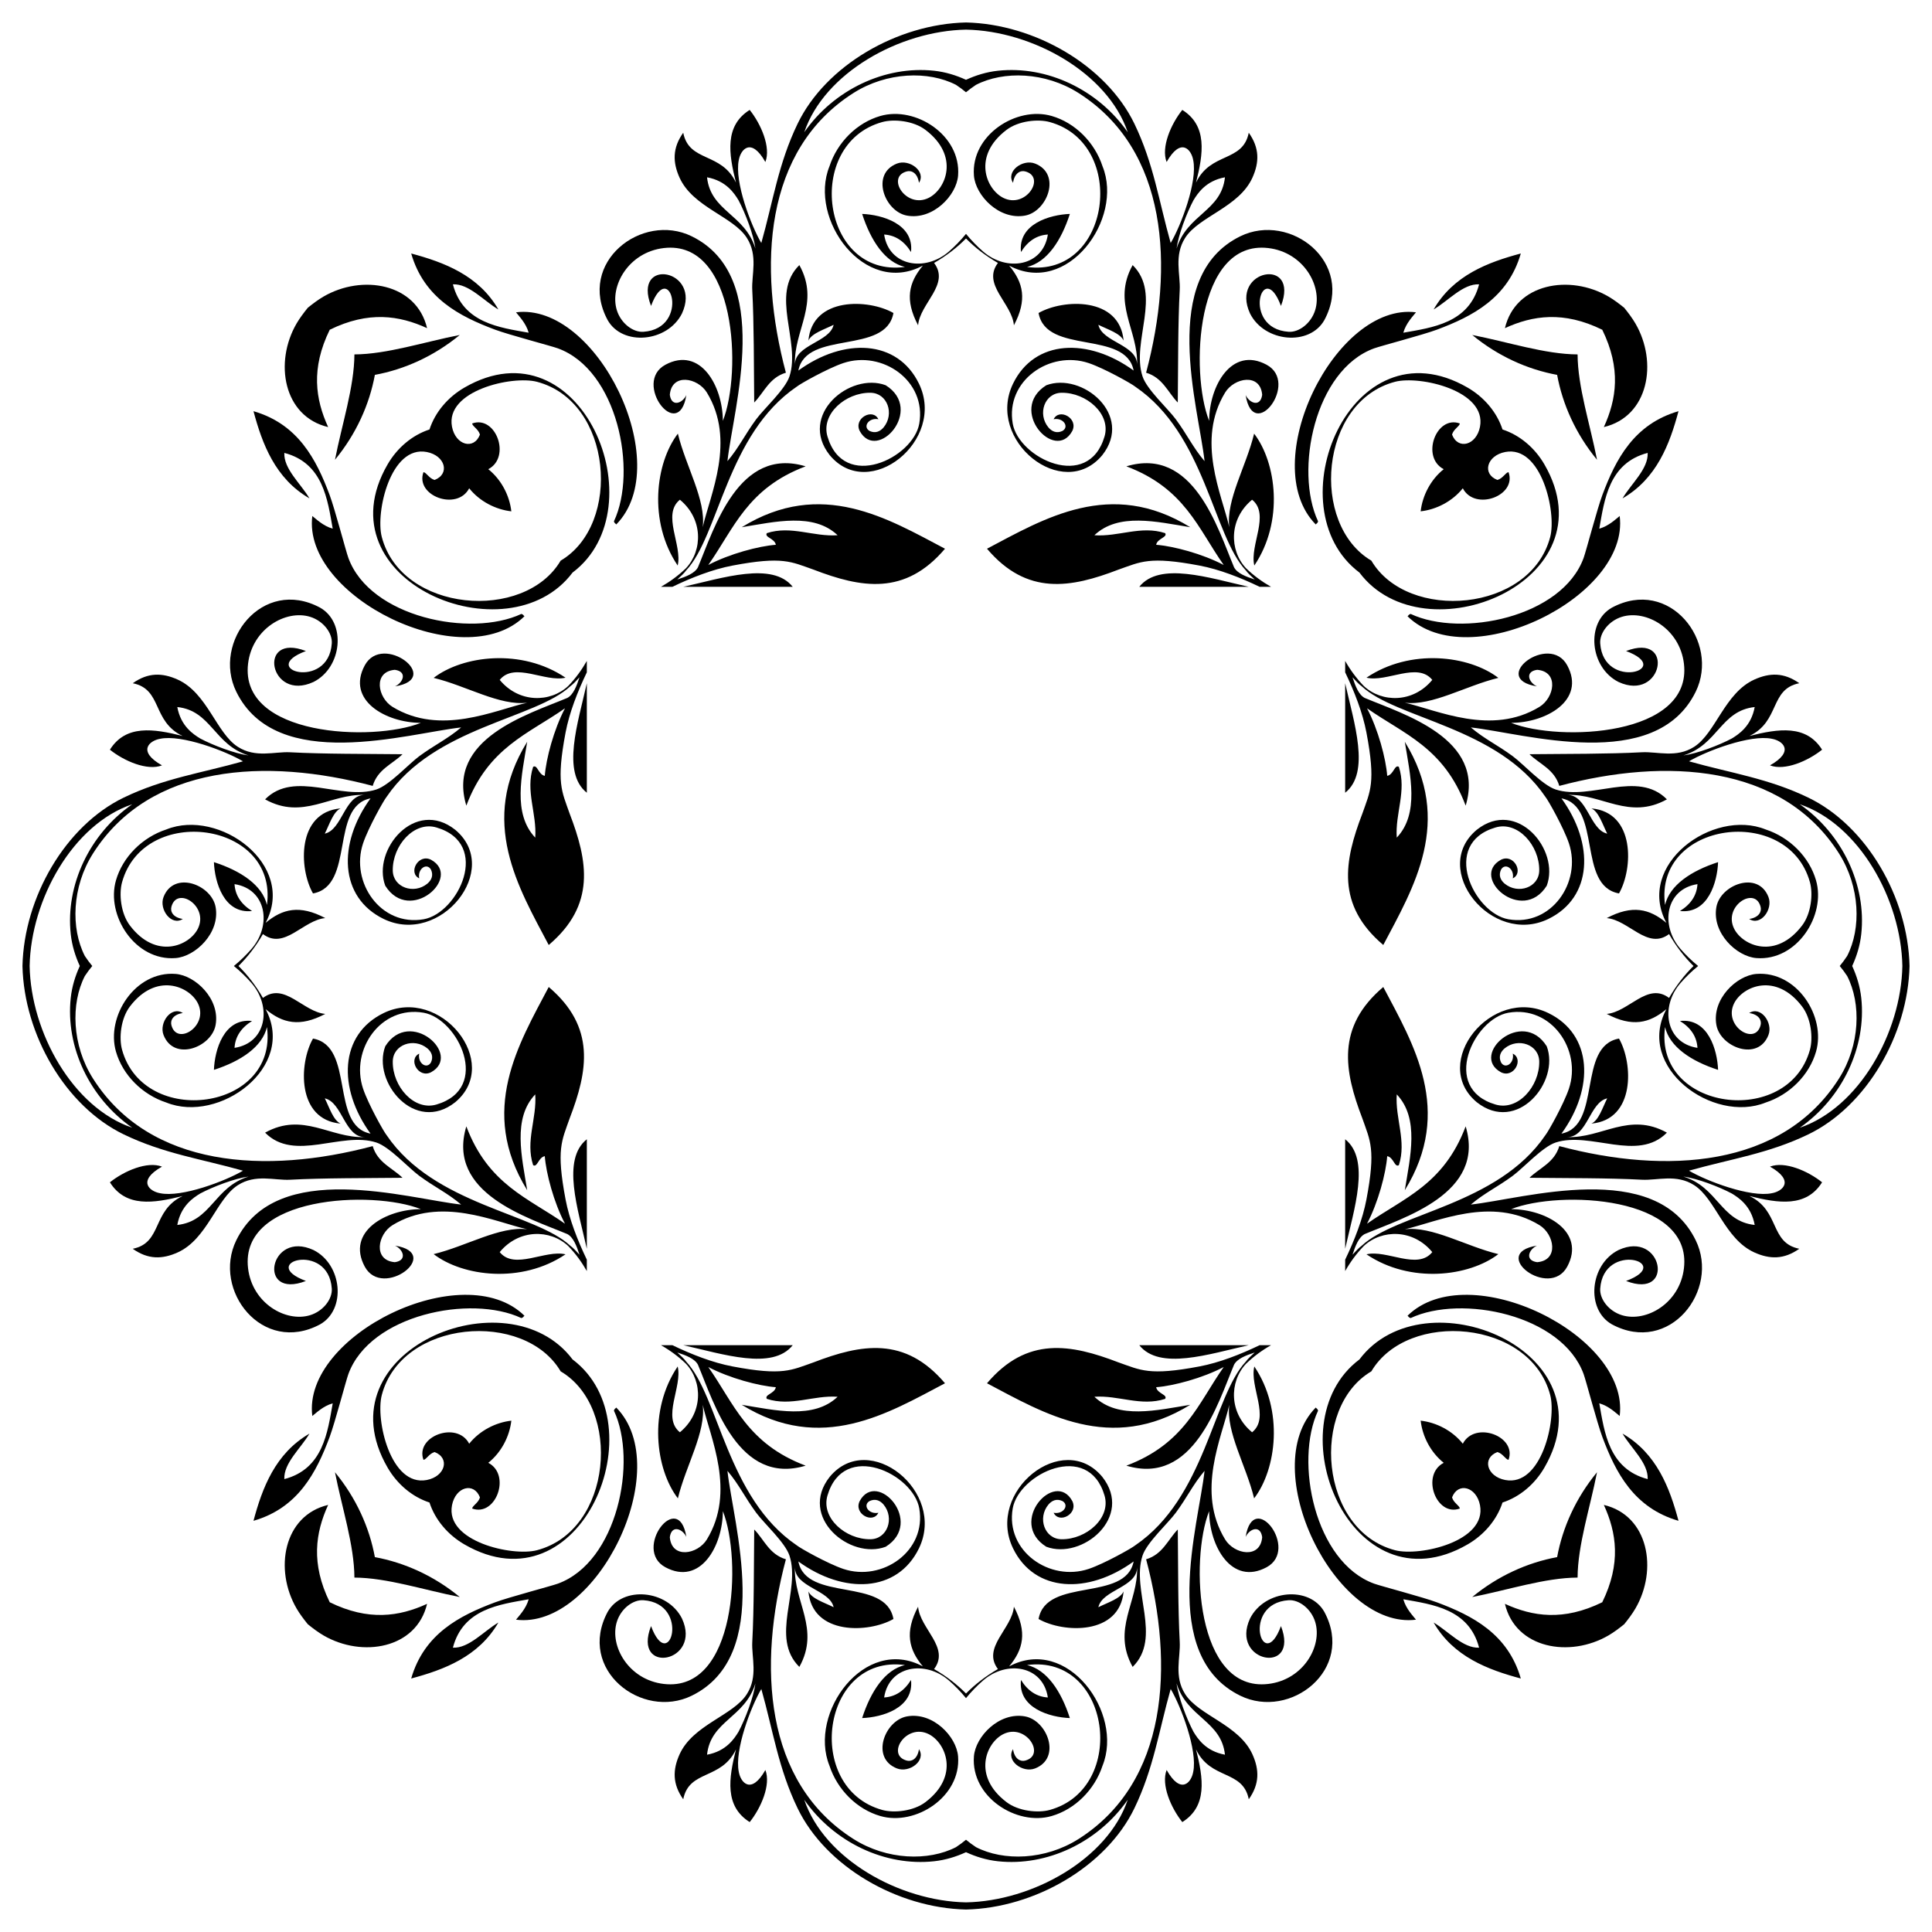
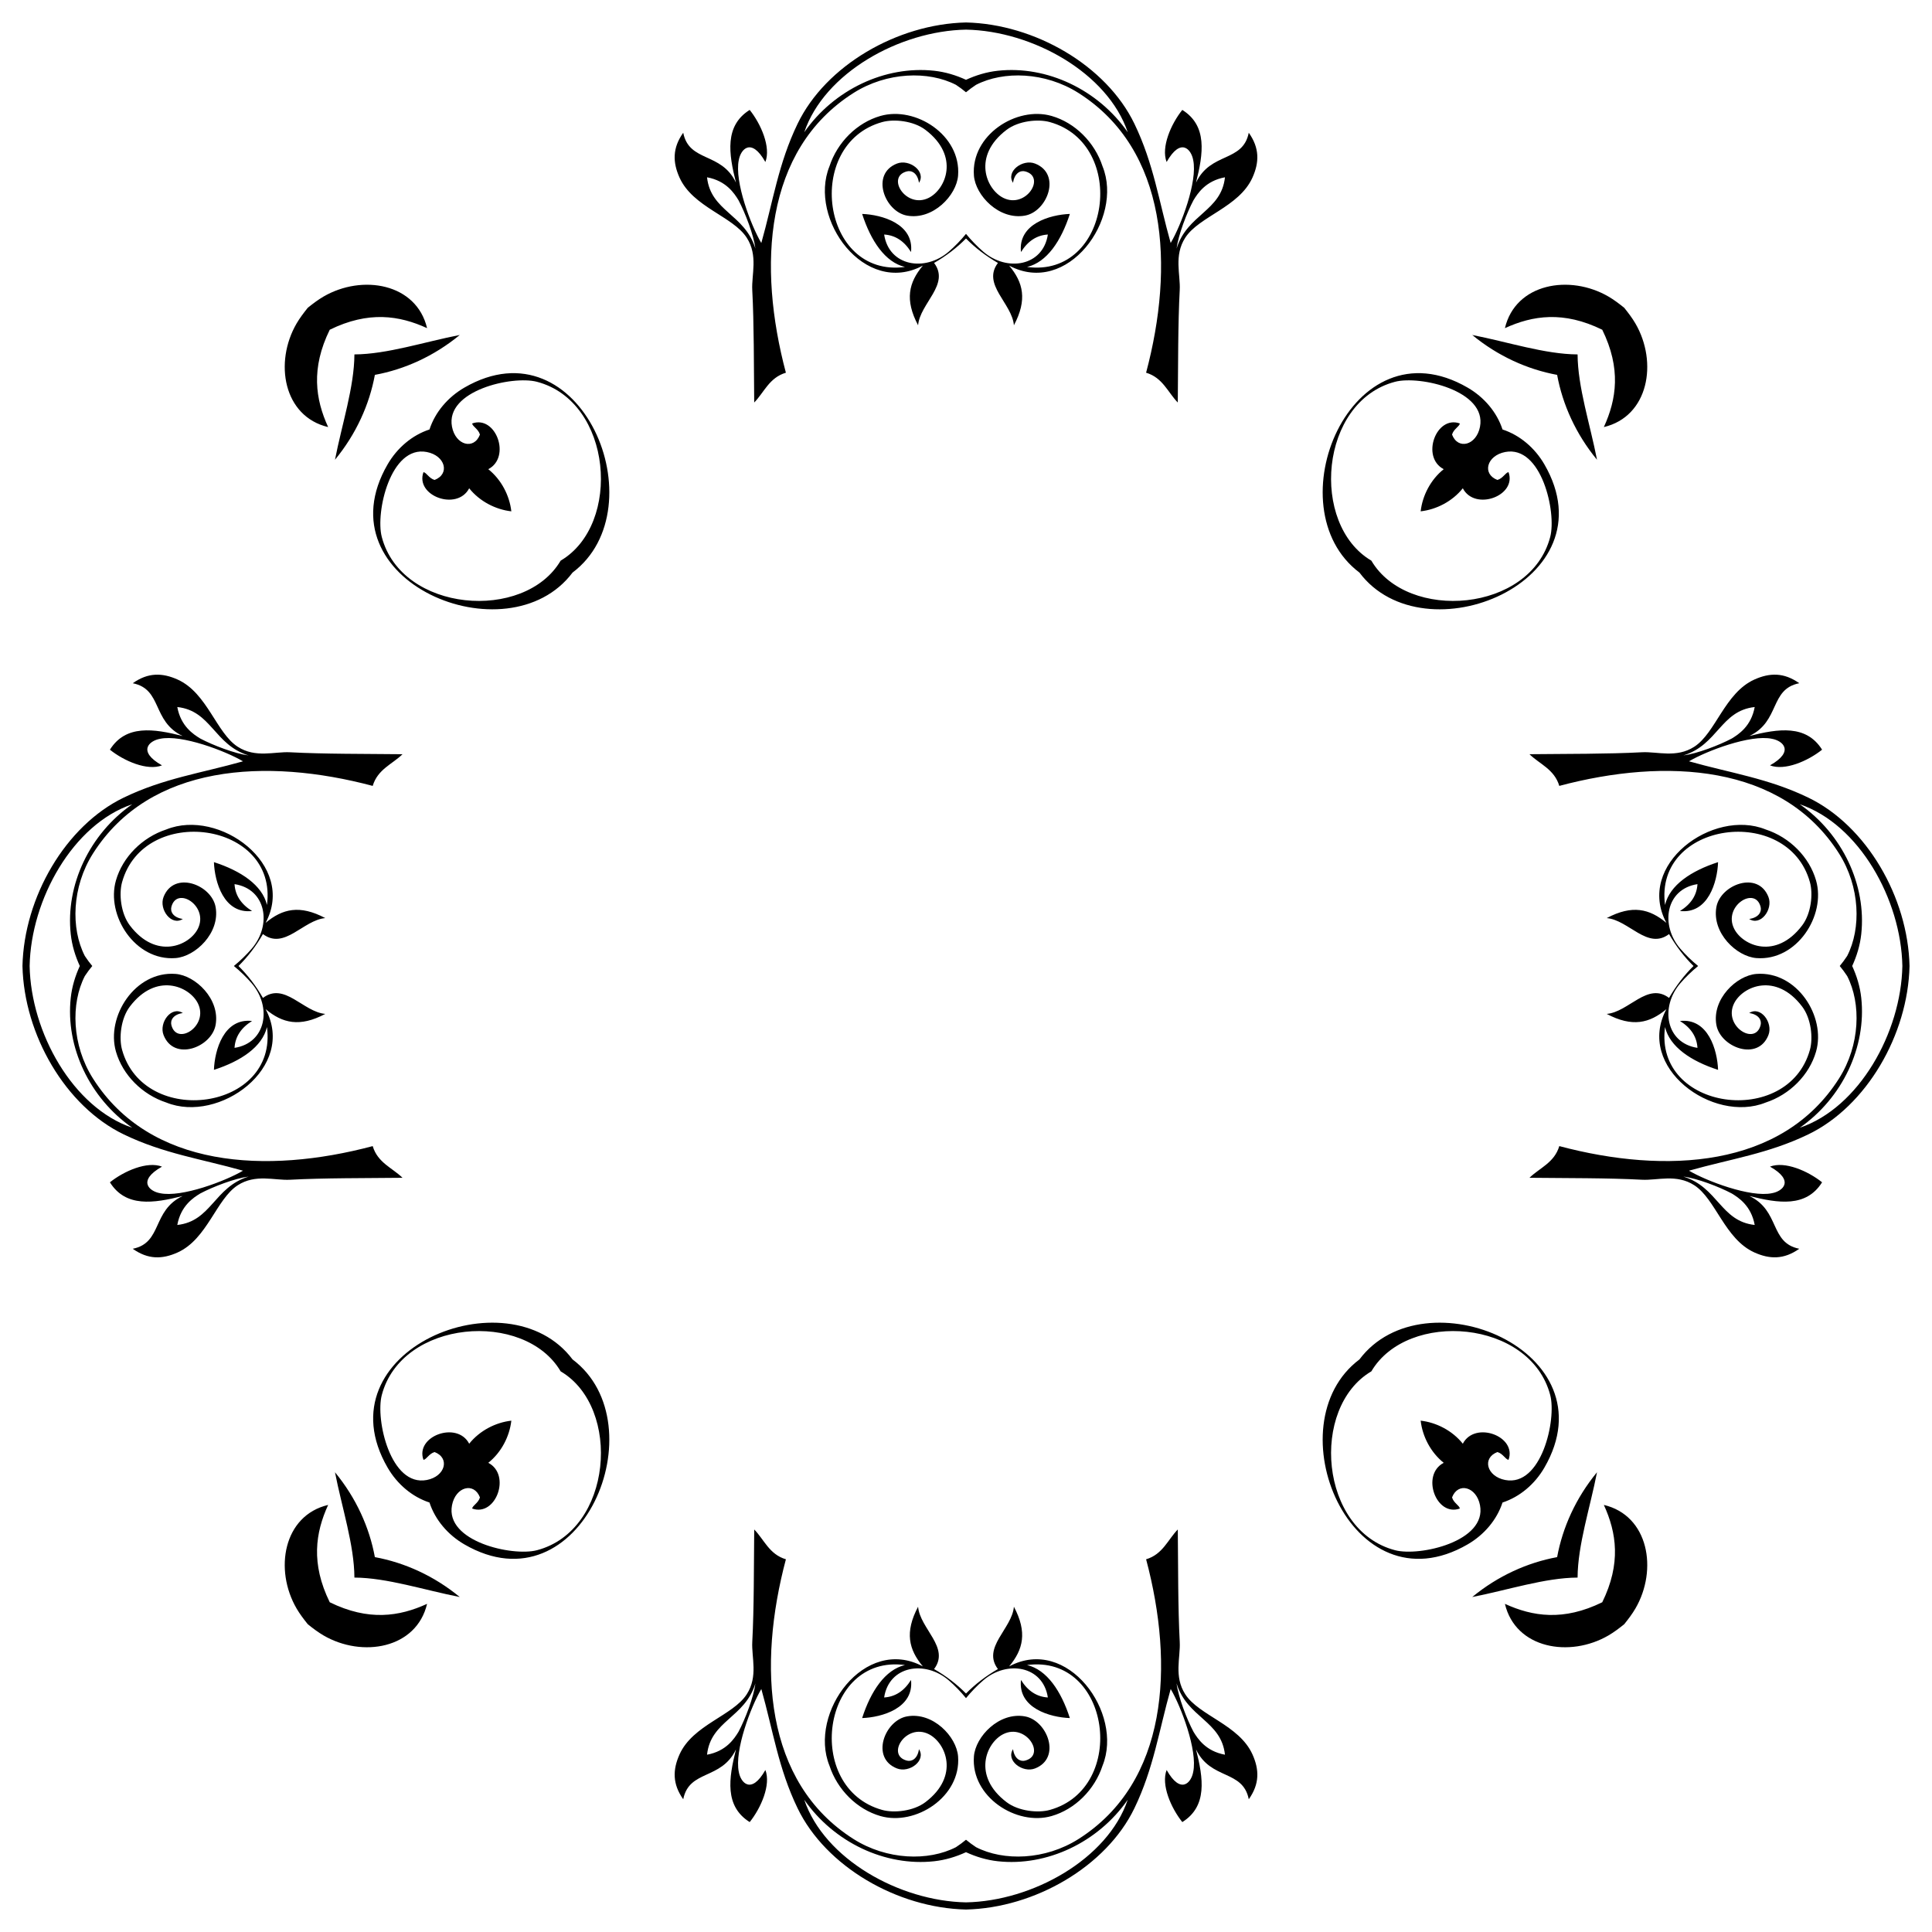
<svg xmlns="http://www.w3.org/2000/svg" xmlns:xlink="http://www.w3.org/1999/xlink" version="1.1" viewBox="0 0 1638.099 1638.099">
  <g id="Design">
    <g id="Pattern">
-       <path id="Listy" d="m 437.512,264.802 c 2.343,3.049 8.476,9.156 10.739,17.307 -24.41,-4.372 -55.605,-7.99 -64.253,-41.032 13.569,-0.653 26.169,14.028 38.556,21.305 -16.791,-29.061 -46.26,-40.056 -73.917,-47.453 10.915,37.765 40.83,53.261 71.059,64.559 11.788,4.412 47.441,13.754 53.292,15.871 50.438,18.308 67.707,103.728 47.548,146.656 0.333,1.678 1.331,1.758 1.982,2.654 50.694,-51.62 -16.571,-188.579 -85.006,-179.867 z m 234.635,232.762 c -17.196,-21.607 -59.251,-7.515 -92.868,0 l 92.868,0 z m -102.092,0 c 16.452,-7.918 34.375,-14.876 51.033,-18.026 42.69,-8.087 49.747,-3.174 68.649,3.417 40.391,15.533 77.551,22.341 111.507,-17.703 -48.274,-25.422 -104.754,-59.945 -172.323,-18.243 28.383,-4.622 60.905,-12.54 81.272,6.813 -20.427,1.456 -39.495,-8.47 -59.997,-1.791 -2.307,3.614 6.643,4.421 7.625,9.886 -14.48,1.081 -39.344,7.664 -57.283,17.13 21.885,-31.15 33.12,-65.027 82.542,-83.649 -56.839,-17.134 -77.404,52.443 -91.315,85.594 -2.632,5.058 -9.96,7.909 -17.511,10.354 2.864,-2.549 6.175,-5.727 7.448,-7.619 27.911,-29.622 34.534,-115.57 93.814,-155.856 2.811,-2.388 26.338,-15.585 39.463,-20.006 33.004,-11.124 70.805,15.012 64.44,51.321 -5.112,29.194 -64.055,57.803 -77.843,10.858 -5.574,-18.974 15.299,-37.22 36.368,-37.031 14.595,0.113 20.633,18.025 11.241,29.367 -2.785,3.267 -6.742,5.38 -11.828,3.057 -6.228,-3.513 -0.746,-11.588 7.391,-9.991 -4.744,-9.664 -21.194,-0.815 -15.815,9.979 14.676,26.935 55.131,-17.981 22.029,-38.781 -30.38,-11.362 -74.397,25.221 -47.458,59.283 33.383,40.185 99.029,-12.552 75.631,-60.675 -18.256,-37.511 -63.662,-39.113 -102.228,-11.076 6.814,-34.687 74.138,-13.012 80.604,-48.788 -20.897,-11.995 -68.756,-13.935 -72.094,23.378 2.86,-6.195 13.288,-9.322 21.398,-13.375 -3.305,14.863 -32.937,16.799 -32.83,33.901 -1.107,-29.323 21.597,-52.386 3.759,-84.525 -25.231,24.902 1.317,64.599 -8.363,94.33 -3.638,11.157 -21.645,27.44 -28.218,36.374 -9.799,13.302 -14.494,23.866 -24.392,35.542 4.991,-45.441 39.336,-156.59 -30.299,-190.672 -42.282,-20.696 -97.504,22.16 -71.271,71.057 12.621,22.358 50.761,18.82 63.008,-5.578 17.344,-37.455 -42.406,-48.332 -26.218,-6.425 15.563,-41.895 34.014,19.147 -6.484,21.926 -8.69,0.605 -19.074,-7.071 -22.549,-18.433 -6.258,-20.486 10.027,-49.063 39.822,-52.563 61.566,-7.26 66.358,105.458 50.115,146.51 -0.125,-29.779 -19.217,-63.438 -48.709,-47.578 -28.204,15.17 11.233,66.81 17.749,25.709 -3.13,6.897 -12.532,10.628 -14.024,-0.21 1.581,-18.683 23.696,-14.605 31.445,-1.883 24.759,40.637 2.821,86.299 -3.551,114.11 2.884,-23.096 -14.382,-51.664 -21.057,-79.297 -18.947,24.713 -25.344,74.53 -0.159,111.819 4.136,-17.166 -13.629,-43.291 1.872,-55.795 19.691,16.251 19.439,42.779 5.179,58.065 -6.466,6.24 -13.625,11.467 -21.248,15.791 l 9.664,0 z" />
      <path d="m 433.548,433.548 c -1.521,-13.311 -8.379,-26.787 -19.541,-35.73 19.576,-10.2 6.434,-46.005 -13.649,-38.778 0.228,2.569 5.261,4.683 6.578,9.454 -5.11,13.25 -20.669,9.015 -23.688,-6.615 -5.931,-30.735 51.108,-43.642 71.989,-38.18 64.07,16.762 72.255,120.969 20.124,151.662 -30.693,52.13 -134.9,43.946 -151.662,-20.124 -5.462,-20.881 7.446,-77.92 38.18,-71.989 15.63,3.019 19.865,18.578 6.615,23.688 -4.772,-1.317 -6.885,-6.351 -9.454,-6.578 -7.228,20.082 28.577,33.225 38.778,13.649 8.944,11.161 22.42,18.019 35.73,19.541 z m 51.915,51.915 c 73.207,-54.973 7.169,-214.147 -91.75,-156.807 -13.974,8.108 -24.768,20.785 -29.566,35.491 -14.706,4.798 -27.382,15.592 -35.491,29.566 -57.34,98.919 101.834,164.957 156.807,91.75 z M 317.846,317.846 c 25.078,-4.607 50.131,-15.828 71.966,-33.821 -29.914,5.83 -61.734,16.357 -89.312,16.474 -0.117,27.578 -10.644,59.398 -16.474,89.312 17.993,-21.834 29.213,-46.888 33.821,-71.966 z m -38.265,-38.265 c 32.866,-16.109 58.968,-12.131 82.527,-1.351 -8.97,-37.979 -54.929,-45.961 -87.877,-26.734 -4.494,2.621 -8.892,5.935 -13.272,9.464 -3.529,4.38 -6.842,8.778 -9.464,13.272 -19.227,32.947 -11.245,78.906 26.734,87.877 -10.78,-23.56 -14.757,-49.661 1.351,-82.527 z M 819.049,67.664 c -8.335,-3.826 -17.372,-6.624 -26.953,-7.671 -41.599,-4.546 -84.978,15.932 -110.181,52.132 16.992,-50.28 80.656,-85.92 137.134,-87.002 56.478,1.083 120.142,36.723 137.134,87.002 -25.203,-36.2 -68.583,-56.678 -110.181,-52.132 -9.58,1.047 -18.617,3.845 -26.952,7.671 z m 0,-48.614 c -58.198,1.313 -118.892,36.419 -142.776,85.852 -16.344,33.824 -20.813,65.922 -30.775,101.13 -8.726,-14.702 -22.948,-52.104 -19.093,-70.303 1.607,-9.168 10.544,-19.59 22.535,1.63 4.84,-12.512 -3.693,-32.179 -13.298,-44.162 -21.363,13.395 -17.877,36.954 -11.616,61.639 -12.486,-26.201 -39.675,-16.965 -44.737,-42.287 -9.212,12.947 -8.976,25.068 -3.11,38.072 11.35,25.12 45.316,32.788 57.006,51.003 9.721,15.122 3.941,31.102 4.641,44.315 1.526,28.549 1.325,64.37 1.652,95.342 8.351,-8.494 12.715,-21.087 26.863,-25.273 -24.019,-90.2 -18.661,-189.031 57.365,-237.202 28.273,-17.905 63.523,-18.885 86.848,-6.877 3.058,2.016 5.886,4.117 8.495,6.294 2.609,-2.177 5.437,-4.279 8.495,-6.294 23.326,-12.008 58.575,-11.028 86.848,6.877 76.026,48.171 81.384,147.002 57.365,237.202 14.147,4.186 18.512,16.779 26.863,25.273 0.327,-30.973 0.125,-66.794 1.652,-95.342 0.7,-13.213 -5.08,-29.194 4.641,-44.315 11.691,-18.215 45.656,-25.883 57.006,-51.003 5.867,-13.004 6.103,-25.124 -3.11,-38.072 -5.062,25.322 -32.251,16.086 -44.737,42.287 6.26,-24.685 9.747,-48.244 -11.616,-61.639 -9.605,11.983 -18.138,31.65 -13.298,44.162 11.991,-21.22 20.927,-10.798 22.535,-1.63 3.856,18.199 -10.366,55.601 -19.093,70.303 C 982.639,170.823 978.17,138.725 961.826,104.901 937.941,55.468 877.247,20.363 819.049,19.049 Z m 192.882,150.725 c 3.513,-5.739 10.331,-16.456 26.687,-19.449 -3.124,28.912 -32.028,31.159 -41.024,60.441 1.442,-11.447 8.621,-30.255 14.337,-40.992 z m -371.427,40.992 c -8.996,-29.282 -37.9,-31.529 -41.024,-60.441 16.356,2.993 23.174,13.71 26.687,19.449 5.715,10.737 12.895,29.545 14.337,40.992 z m 178.545,-12.478 c -4.495,5.5 -9.396,10.554 -14.552,15.015 -20.185,17.456 -50.755,12.467 -54.851,-14.448 9.374,0.569 16.981,5.485 22.783,14.843 2.676,-23.927 -24.711,-31.707 -41.435,-32.312 7.361,22.821 19.477,40.996 36.287,44.961 -70.849,9.483 -86.061,-104.305 -19.282,-122.847 9.963,-2.767 26.512,-1.105 36.676,6.611 29.287,22.216 17.285,50.313 2.835,57.618 -19.183,9.688 -36.664,-17.82 -18.528,-22.426 4.008,-1.021 8.987,1.48 10.191,9.692 6.314,-9.701 -8.194,-20.393 -18.626,-16.328 -22.732,8.825 -10.435,40.762 8.519,44.146 21.974,3.933 41.974,-17.146 43.268,-33.937 2.646,-34.288 -36.109,-59.158 -65.882,-50.559 -19.782,5.699 -36.464,22.212 -43.188,42.746 -18.061,44.694 29.872,110.573 79.209,84.121 -11.979,14.375 -15.525,28.904 -4.05,50.611 1.629,-18.731 27.331,-34.607 13.558,-52.862 10.354,-5.965 19.403,-12.942 27.067,-20.73 7.665,7.788 16.713,14.764 27.067,20.73 -13.772,18.255 11.929,34.131 13.558,52.862 11.475,-21.708 7.93,-36.236 -4.05,-50.611 49.337,26.451 97.27,-39.427 79.209,-84.121 -6.724,-20.534 -23.406,-37.047 -43.188,-42.746 -29.773,-8.599 -68.528,16.271 -65.882,50.559 1.294,16.791 21.294,37.87 43.268,33.937 18.953,-3.384 31.251,-35.321 8.519,-44.146 -10.432,-4.065 -24.94,6.627 -18.626,16.328 1.204,-8.212 6.183,-10.713 10.191,-9.692 18.136,4.606 0.655,32.114 -18.528,22.426 -14.45,-7.305 -26.451,-35.401 2.835,-57.618 10.165,-7.716 26.714,-9.378 36.676,-6.611 66.78,18.542 51.568,132.329 -19.282,122.847 16.809,-3.965 28.926,-22.14 36.287,-44.961 -16.725,0.605 -44.112,8.386 -41.435,32.312 5.802,-9.358 13.409,-14.274 22.783,-14.843 -4.096,26.915 -34.666,31.904 -54.851,14.448 -5.156,-4.461 -10.056,-9.515 -14.552,-15.015 z" />
      <use transform="translate(1638.099,0) scale(-1,1)" xlink:href="#Listy" />
    </g>
    <g id="Dupes">
      <use transform="rotate(90,819.049,819.049)" xlink:href="#Pattern" />
      <use transform="rotate(180,819.049,819.049)" xlink:href="#Pattern" />
      <use transform="rotate(270,819.049,819.049)" xlink:href="#Pattern" />
    </g>
  </g>
</svg>